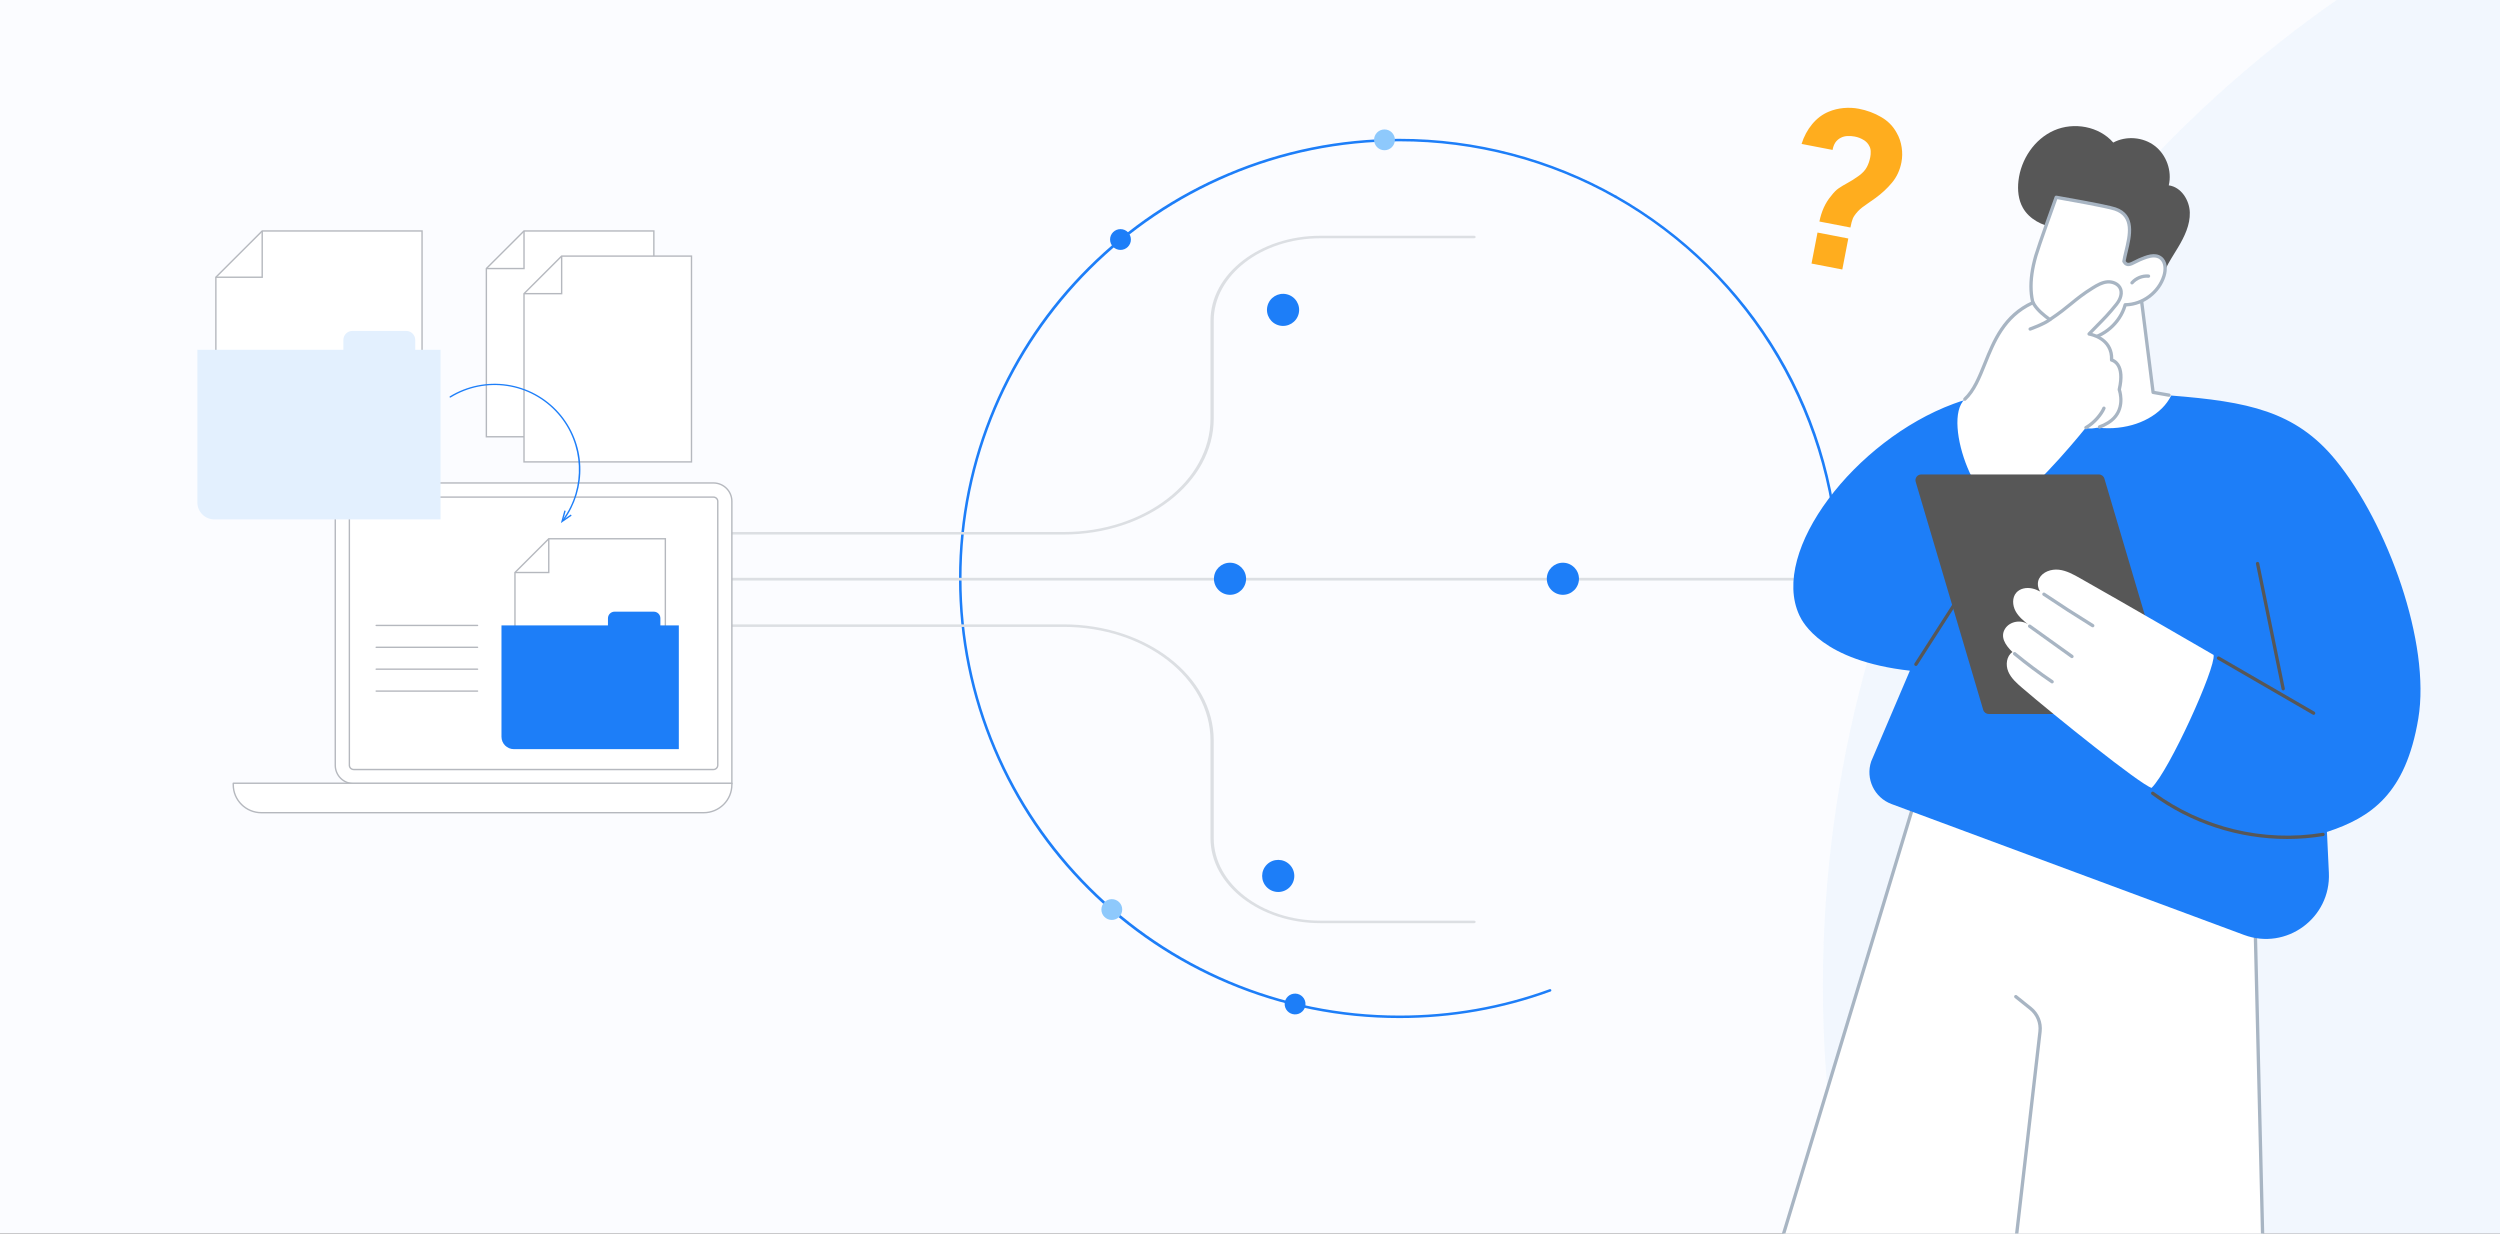
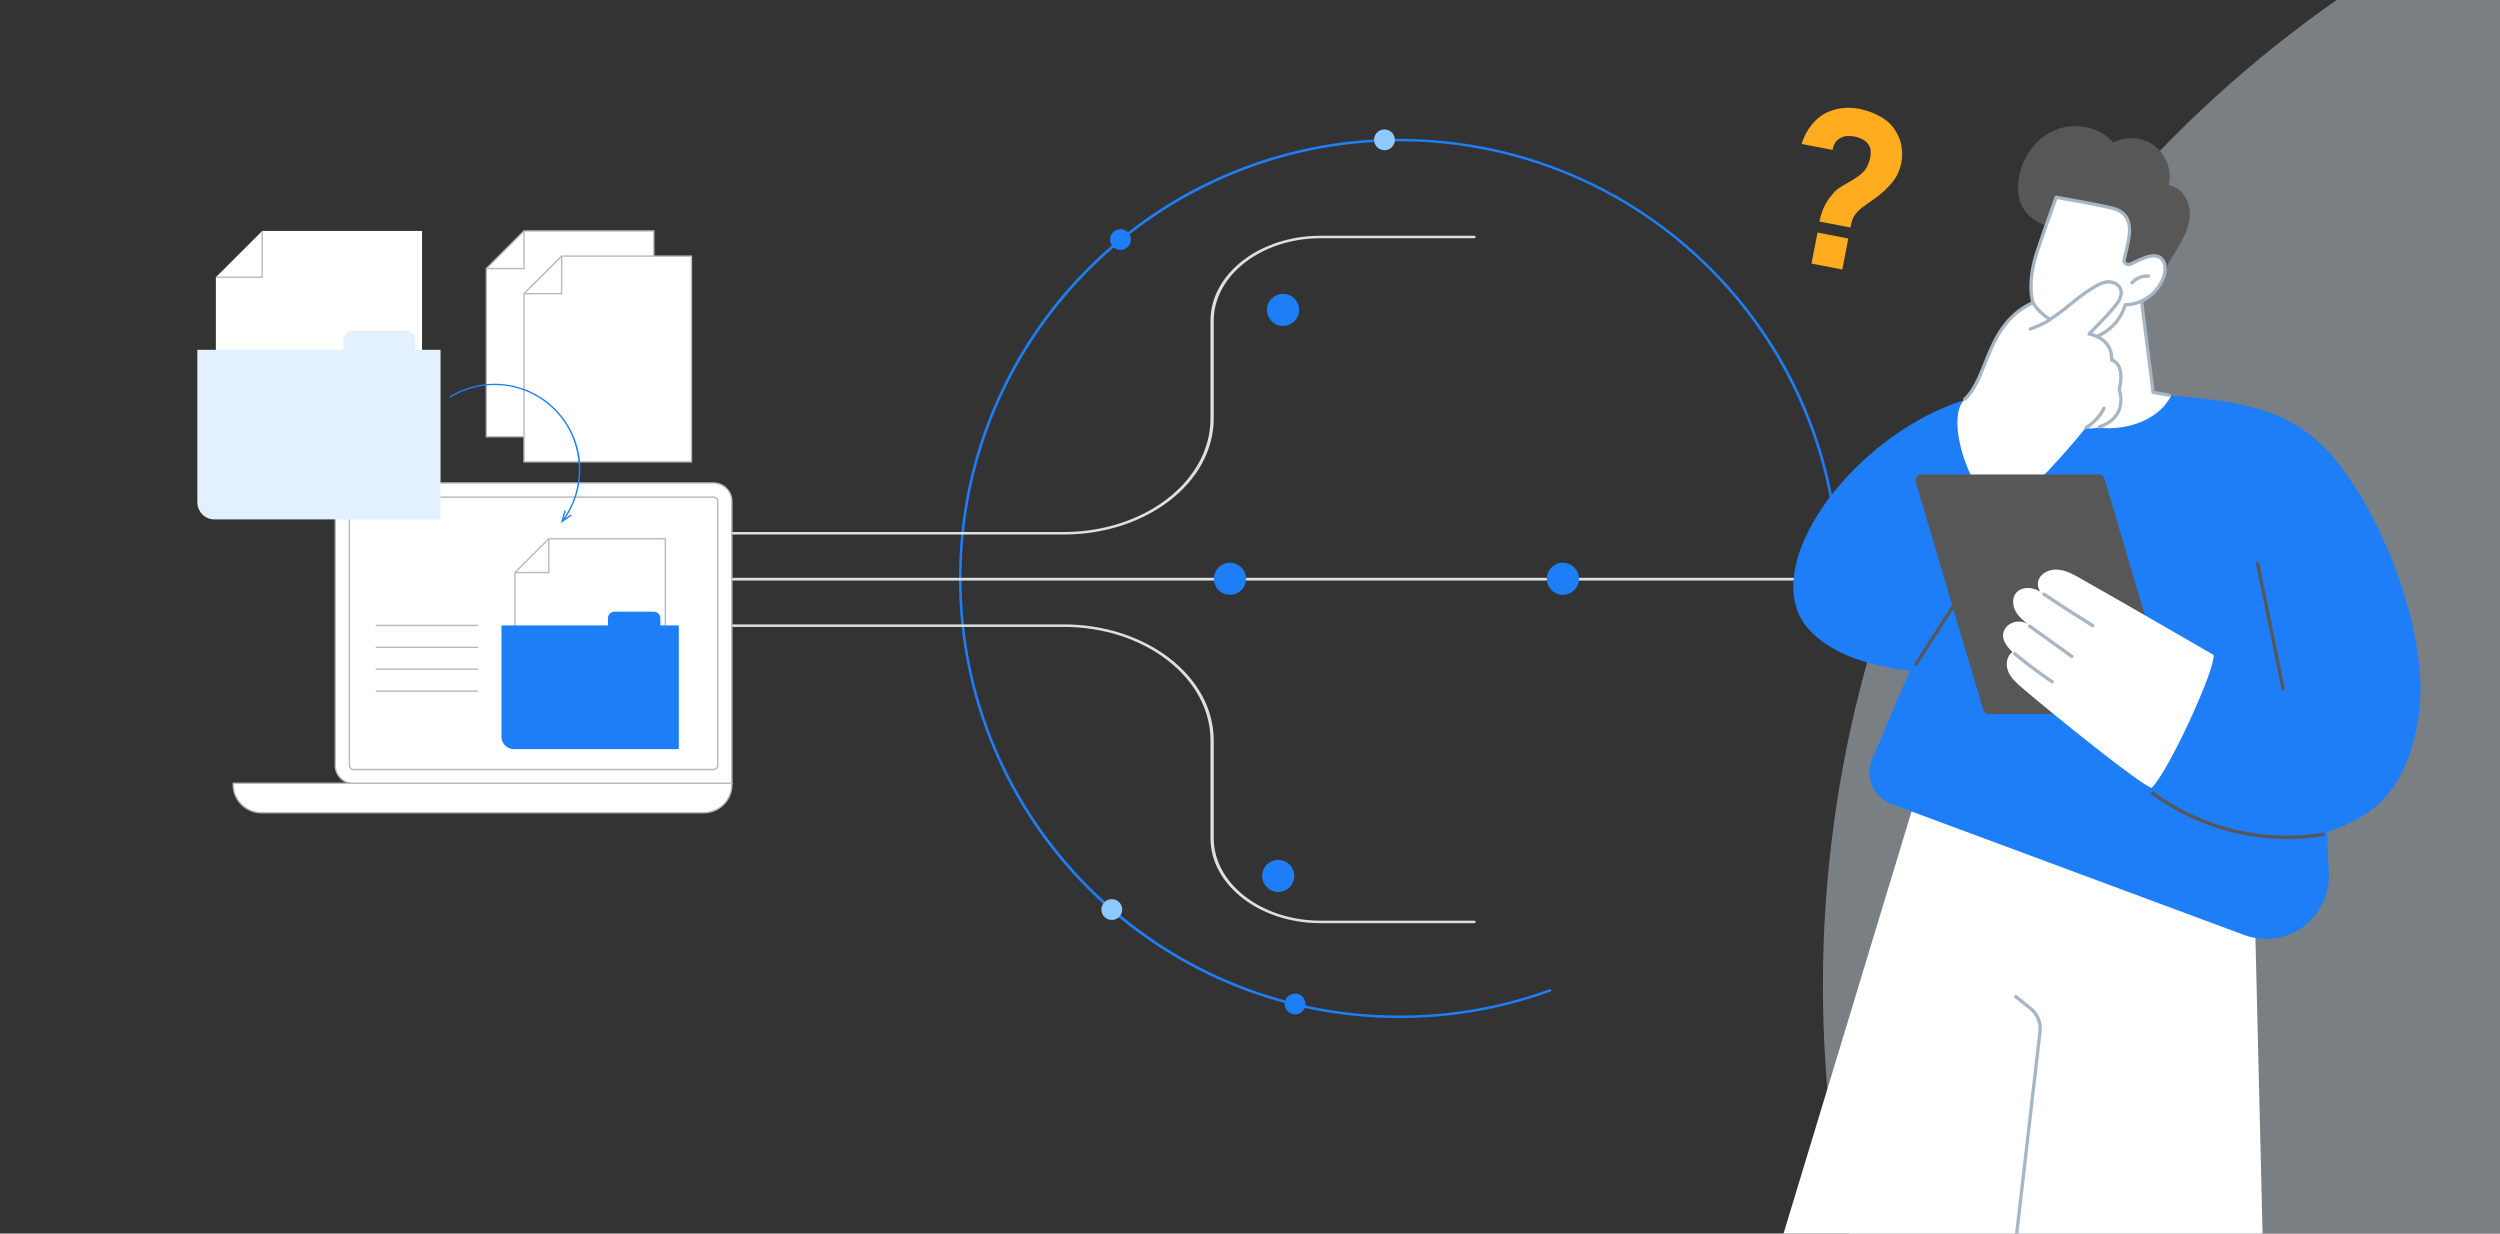
<svg xmlns="http://www.w3.org/2000/svg" width="912" height="450" viewBox="0 0 912 450" fill="none">
  <rect x="0" y="0" width="912" height="450" fill="#333333" stroke="none" />
  <g clip-path="url(#clip0_40_8823)">
-     <rect width="912" height="450" fill="#FBFCFF" />
    <circle cx="1103.5" cy="359.5" r="438.5" fill="#E3F0FE" fill-opacity="0.4" />
    <path d="M350.302 210.55C350.047 210.55 349.841 210.756 349.841 211.011C349.841 232.664 354.088 253.665 362.47 273.437C370.562 292.537 382.147 309.689 396.906 324.416C411.662 339.144 428.847 350.708 447.982 358.788C467.792 367.15 488.837 371.393 510.527 371.393C529.463 371.393 548.002 368.136 565.629 361.715C565.869 361.629 565.993 361.362 565.903 361.126C565.814 360.886 565.549 360.763 565.312 360.852C547.786 367.236 529.355 370.474 510.527 370.474C422.435 370.474 350.764 298.942 350.764 211.014C350.764 210.759 350.558 210.553 350.302 210.553L350.302 210.55Z" fill="#1D7EF8" />
    <path d="M510.527 50.633C488.833 50.633 467.792 54.872 447.982 63.238C428.847 71.314 411.662 82.881 396.906 97.609C382.15 112.337 370.565 129.489 362.47 148.588C354.091 168.361 349.841 189.365 349.841 211.014C349.841 211.269 350.047 211.475 350.302 211.475C350.558 211.475 350.764 211.269 350.764 211.014C350.764 123.089 422.432 51.554 510.527 51.554C538.143 51.554 565.361 58.7 589.237 72.218C589.459 72.344 589.742 72.267 589.865 72.046C589.992 71.824 589.915 71.542 589.693 71.419C565.679 57.822 538.303 50.636 510.527 50.636L510.527 50.633Z" fill="#1D7EF8" />
    <path d="M589.465 71.354C589.305 71.354 589.148 71.437 589.062 71.588C588.936 71.809 589.013 72.092 589.234 72.215C639.23 100.518 670.287 153.703 670.287 211.011C670.287 218.016 669.828 225.063 668.92 231.957C668.887 232.209 669.065 232.439 669.318 232.473C669.57 232.507 669.801 232.329 669.835 232.077C670.746 225.143 671.207 218.056 671.207 211.011C671.207 182.121 663.426 153.795 648.701 129.105C634.404 105.127 613.997 85.176 589.687 71.413C589.616 71.373 589.536 71.351 589.459 71.351L589.465 71.354Z" fill="#1D7EF8" />
    <path d="M726.751 210.772L258.894 210.772C258.576 210.772 258.321 210.995 258.321 211.272C258.321 211.548 258.576 211.772 258.894 211.772C259.211 211.772 726.748 211.772 726.748 211.772C727.065 211.772 727.321 211.548 727.321 211.272C727.321 210.995 727.065 210.772 726.748 210.772L726.751 210.772Z" fill="#DCDFE3" />
    <path d="M388.029 227.772L253.917 227.772C253.587 227.772 253.321 228.233 253.321 228.233C253.321 228.488 253.917 228.694 253.917 228.694L388.029 228.694C417.558 228.694 441.582 247.27 441.582 270.102L441.582 305.766C441.582 322.863 459.57 336.772 481.681 336.772L537.724 336.772C538.054 336.772 538.321 336.566 538.321 336.31C538.321 336.055 538.054 335.849 537.724 335.849L481.681 335.849C460.23 335.849 442.775 322.353 442.775 305.766L442.775 270.102C442.775 246.763 418.218 227.772 388.029 227.772Z" fill="#DCDFE3" />
    <path d="M388.029 195L253.917 195C253.587 195 253.321 194.539 253.321 194.539C253.321 194.284 253.917 194.077 253.917 194.077L388.029 194.077C417.558 194.077 441.582 175.501 441.582 152.669L441.582 117.005C441.582 99.908 459.57 86 481.681 86L537.724 86C538.054 86 538.321 86.206 538.321 86.461C538.321 86.716 538.054 86.922 537.724 86.922L481.681 86.922C460.23 86.922 442.775 100.419 442.775 117.005L442.775 152.669C442.775 176.009 418.218 195 388.029 195Z" fill="#DCDFE3" />
    <path d="M470.445 315.4C472.736 317.687 472.736 321.394 470.445 323.681C468.154 325.968 464.439 325.968 462.148 323.681C459.857 321.394 459.857 317.687 462.148 315.4C464.439 313.113 468.154 313.113 470.445 315.4Z" fill="#1D7EF8" />
    <path d="M469.405 107.345C472.558 108.088 474.511 111.242 473.767 114.389C473.023 117.537 469.863 119.486 466.71 118.743C463.556 118 461.603 114.846 462.348 111.699C463.092 108.552 466.252 106.602 469.405 107.345Z" fill="#1D7EF8" />
    <path d="M570.139 205.278C573.379 205.278 576.005 207.9 576.005 211.134C576.005 214.368 573.379 216.989 570.139 216.989C566.899 216.989 564.272 214.368 564.272 211.134C564.272 207.9 566.899 205.278 570.139 205.278Z" fill="#1D7EF8" />
    <path d="M448.709 205.278C451.949 205.278 454.575 207.9 454.575 211.134C454.575 214.368 451.949 216.989 448.709 216.989C445.469 216.989 442.842 214.368 442.842 211.134C442.842 207.9 445.469 205.278 448.709 205.278Z" fill="#1D7EF8" />
    <path d="M787.371 219.278C790.611 219.278 793.237 221.9 793.237 225.134C793.237 228.368 790.611 230.989 787.371 230.989C784.131 230.989 781.504 228.368 781.504 225.134C781.504 221.9 784.131 219.278 787.371 219.278Z" fill="#1D7EF8" />
    <path d="M405.586 328.008C407.686 328.008 409.387 329.706 409.387 331.802C409.387 333.897 407.686 335.596 405.586 335.596C403.487 335.596 401.785 333.897 401.785 331.802C401.785 329.706 403.487 328.008 405.586 328.008Z" fill="#8EC9FC" />
    <path d="M809.828 221.447C811.927 221.447 813.629 223.146 813.629 225.241C813.629 227.337 811.927 229.035 809.828 229.035C807.728 229.035 806.026 227.337 806.026 225.241C806.026 223.146 807.728 221.447 809.828 221.447Z" fill="#8EC9FC" />
    <path d="M408.753 83.582C410.853 83.582 412.555 85.28 412.555 87.376C412.555 89.471 410.853 91.17 408.753 91.17C406.654 91.17 404.952 89.471 404.952 87.376C404.952 85.28 406.654 83.582 408.753 83.582Z" fill="#1D7EF8" />
    <path d="M505.061 47.22C507.16 47.22 508.862 48.918 508.862 51.014C508.862 53.109 507.16 54.808 505.061 54.808C502.961 54.808 501.259 53.109 501.259 51.014C501.259 48.918 502.961 47.22 505.061 47.22Z" fill="#8EC9FC" />
    <path d="M476.196 365.652C476.532 367.72 475.125 369.669 473.052 370.005C470.98 370.341 469.027 368.936 468.691 366.868C468.355 364.799 469.762 362.85 471.834 362.515C473.907 362.179 475.859 363.584 476.196 365.652Z" fill="#1D7EF8" />
    <g clip-path="url(#clip1_40_8823)">
      <path d="M643.357 473.981L698.922 290.792L761.405 269.809L822.074 312.773L825.969 473.981H643.357Z" fill="white" />
-       <path d="M825.955 474C825.955 474 825.964 474 825.969 474C826.306 473.992 826.572 473.712 826.564 473.374L822.682 312.756C822.677 312.562 822.583 312.385 822.425 312.271L761.756 269.307C761.598 269.196 761.396 269.166 761.211 269.227L698.729 290.21C698.541 290.274 698.397 290.423 698.339 290.612L643.025 473.124C642.928 473.446 643.108 473.787 643.431 473.886C643.757 473.986 644.095 473.803 644.191 473.479L699.414 291.269L761.305 270.485L821.474 313.092L825.347 473.401C825.355 473.734 825.626 473.997 825.955 473.997V474Z" fill="#A8B5C3" />
      <path d="M733.001 474C733.305 474 733.571 473.77 733.607 473.46L744.806 376.388C745.204 372.935 743.827 369.579 741.118 367.407L735.744 363.095C735.481 362.884 735.097 362.928 734.887 363.189C734.677 363.452 734.721 363.837 734.981 364.048L740.355 368.36C742.733 370.267 743.944 373.215 743.593 376.247L732.393 473.318C732.354 473.654 732.595 473.956 732.927 473.994C732.952 473.994 732.974 473.997 732.999 473.997L733.001 474Z" fill="#A8B5C3" />
      <path d="M747.643 142.714L754.706 141.944L752.843 117.773C752.843 117.773 758.709 88.316 781.31 110.313L785.451 143.13L792.056 144.294C792.056 144.294 789.402 159.272 770.434 159.23C754.322 159.194 747.361 153.746 747.643 142.714Z" fill="white" />
      <path d="M791.254 144.762C791.544 144.762 791.802 144.554 791.854 144.258C791.912 143.925 791.691 143.609 791.359 143.551L785.999 142.606L781.915 110.239C781.899 110.1 781.835 109.973 781.736 109.878C774.703 103.034 768.496 100.387 763.285 102.011C754.933 104.616 752.351 117.125 752.246 117.657C752.235 117.713 752.232 117.768 752.235 117.823L754.051 141.403L750.476 141.794C750.142 141.83 749.901 142.132 749.937 142.467C749.973 142.803 750.272 143.044 750.609 143.008L754.77 142.553C755.096 142.517 755.337 142.229 755.312 141.899L753.457 117.818C753.689 116.756 756.312 105.461 763.65 103.178C768.363 101.709 774.111 104.209 780.735 110.607L784.849 143.21C784.882 143.476 785.084 143.69 785.346 143.734L791.149 144.756C791.185 144.762 791.221 144.765 791.254 144.765V144.762Z" fill="#A8B5C3" />
      <path d="M794.563 90.242C796.891 86.343 798.978 82.045 798.843 77.503C798.708 72.961 795.658 68.219 791.166 67.615C792.41 62.386 790.334 56.514 786.082 53.238C781.83 49.963 775.634 49.458 770.912 52.008C765.759 46.066 756.545 44.418 749.351 47.571C742.155 50.725 737.217 58.143 736.33 65.964C735.948 69.325 736.283 72.867 737.945 75.809C740.272 79.93 744.914 82.311 749.581 83.051C752.237 83.472 755.259 83.577 757.064 85.578C758.184 86.822 758.566 88.538 759.099 90.126C760.982 95.74 765.3 100.484 770.705 102.873C775.106 104.818 782.706 105.982 787.069 103.189C788.758 102.108 789.076 100.043 789.9 98.303C791.232 95.493 792.971 92.905 794.561 90.242H794.563Z" fill="#575757" />
      <path d="M742.689 93.254C740.538 100.67 739.769 109.133 743.803 115.712C747.316 121.44 754.377 124.76 761.018 123.806C767.658 122.85 773.503 117.677 775.269 111.189C781.559 111.134 787.566 106.653 789.424 100.631C790.123 98.367 790.09 95.499 788.188 94.088C786.015 92.478 782.991 93.75 780.497 94.798C778.004 95.845 776.126 97.71 774.808 95.344C775.756 89.369 780.342 79.221 771.59 76.247C768.333 75.142 750.103 71.977 750.103 71.977C750.103 71.977 743.847 89.258 742.689 93.257V93.254Z" fill="white" />
      <path d="M758.743 124.577C759.533 124.577 760.321 124.521 761.104 124.41C767.816 123.446 773.765 118.286 775.731 111.788C782.148 111.527 788.105 106.974 790.005 100.808C790.751 98.395 790.759 95.233 788.548 93.595C786.095 91.78 782.864 93.138 780.265 94.23C779.679 94.476 779.145 94.756 778.631 95.025C776.701 96.034 776.068 96.216 775.443 95.222C775.618 94.194 775.897 93.035 776.19 91.813C777.564 86.096 779.444 78.268 771.786 75.665C768.521 74.557 750.955 71.5 750.208 71.373C749.918 71.323 749.633 71.489 749.531 71.766C749.277 72.473 743.255 89.114 742.102 93.082C739.354 102.551 739.753 110.272 743.283 116.03C746.498 121.274 752.616 124.577 758.74 124.577H758.743ZM785.7 93.927C786.474 93.927 787.199 94.11 787.826 94.576C789.526 95.834 789.435 98.525 788.843 100.448C787.049 106.265 781.338 110.524 775.264 110.577C774.99 110.577 774.752 110.762 774.68 111.026C772.98 117.275 767.327 122.279 760.929 123.199C754.532 124.119 747.704 120.908 744.32 115.39C740.977 109.939 740.623 102.549 743.272 93.423C744.306 89.862 749.484 75.485 750.501 72.662C753.459 73.18 768.518 75.843 771.393 76.821C778.001 79.066 776.408 85.686 775.007 91.525C774.686 92.858 774.385 94.113 774.205 95.244C774.183 95.38 774.208 95.518 774.274 95.637C775.587 97.99 777.503 96.99 779.192 96.106C779.684 95.848 780.196 95.582 780.729 95.357C782.36 94.673 784.133 93.927 785.695 93.927H785.7Z" fill="#A8B5C3" />
      <path d="M777.757 103.776C777.929 103.776 778.097 103.704 778.216 103.566C779.565 102.011 781.675 101.16 783.721 101.338C784.058 101.368 784.351 101.119 784.381 100.783C784.412 100.448 784.163 100.152 783.828 100.121C781.401 99.905 778.896 100.919 777.299 102.762C777.077 103.017 777.105 103.402 777.359 103.624C777.475 103.724 777.616 103.774 777.76 103.774L777.757 103.776Z" fill="#A8B5C3" />
      <path d="M656.392 224.433C645.505 200.953 676.875 160.563 712.632 147.317C726.308 142.251 738.882 141.802 747.598 142.312C748.359 144.751 749.445 147.106 751.06 149.099C754.173 152.94 759.149 155.054 763.923 155.813C768.507 156.545 773.329 156.296 777.804 155.046C781.83 153.921 785.753 151.878 788.727 148.905C790.096 147.539 791.213 145.981 792.056 144.294C819.87 146.511 837.384 149.891 852.078 167.871C871.013 191.043 886.793 234.637 882.195 262.157C877.598 289.681 864.978 298.197 848.868 303.498L849.573 318.382C850.353 334.87 834.086 346.803 818.643 341.069L690.015 293.305C683.758 290.98 680.48 284.091 682.614 277.754C687.316 266.724 692.019 255.698 696.722 244.668C664.757 241.063 657.636 227.121 656.389 224.433H656.392Z" fill="#1D7EF8" />
      <path d="M698.922 242.948C699.121 242.948 699.318 242.848 699.434 242.668L738.68 181.547C738.862 181.264 738.779 180.884 738.497 180.704C738.215 180.521 737.837 180.604 737.657 180.887L698.411 242.008C698.228 242.291 698.311 242.67 698.593 242.851C698.695 242.917 698.809 242.948 698.922 242.948Z" fill="#575757" />
      <path d="M716.779 145.613C726.217 136.972 724.774 118.12 741.843 110.521C743.628 113.229 746.504 115.795 747.82 116.515C754.496 111.533 756.553 109.845 762.721 105.35C764.678 103.923 767.299 102.632 769.823 102.978C771.045 103.144 772.648 103.995 773.312 105.04C774.628 107.107 772.593 109.895 771.33 111.763C767.833 116.934 765.648 117.967 762.082 121.839C762.082 121.839 770.744 123.172 770.301 131.344C770.301 131.344 775.413 132.256 773.096 142.138C773.096 142.138 775.994 149.875 769.088 154.201C764.122 157.313 760.852 156.077 760.852 156.077C760.852 156.077 744.242 176.91 733.422 184.052C722.601 191.193 707.929 153.713 716.776 145.615L716.779 145.613Z" fill="white" />
      <path d="M765.903 156.348C765.966 156.348 766.033 156.337 766.099 156.315C767.191 155.946 768.305 155.406 769.411 154.713C776.046 150.557 774.122 143.349 773.729 142.104C774.675 137.962 774.468 134.816 773.113 132.752C772.38 131.635 771.482 131.125 770.926 130.901C771.02 124.446 765.613 122.174 763.252 121.49C764.158 120.542 764.966 119.727 765.751 118.935C767.899 116.768 769.754 114.897 772.571 111.378C773.356 110.397 775.084 107.833 774.158 105.248C773.364 103.031 770.838 102.047 768.737 102.224C766.663 102.399 764.805 103.46 763.083 104.53C759.591 106.697 757.476 108.424 755.237 110.253C753.213 111.904 751.126 113.608 747.803 115.842C746.083 114.623 743.374 112.447 742.194 110.111C742.047 109.82 741.696 109.696 741.4 109.831C730.665 114.689 726.883 124.075 723.546 132.358C721.517 137.396 719.601 142.154 716.364 145.167C716.118 145.397 716.104 145.782 716.331 146.028C716.56 146.275 716.945 146.289 717.191 146.062C720.627 142.864 722.593 137.984 724.674 132.815C727.87 124.879 731.486 115.903 741.389 111.181C742.888 113.708 745.785 115.939 747.449 117.086C747.654 117.228 747.922 117.23 748.132 117.092C751.707 114.711 753.891 112.927 756.006 111.2C758.214 109.396 760.299 107.695 763.724 105.569C765.389 104.536 767.034 103.593 768.842 103.441C770.434 103.305 772.436 104.04 773.016 105.661C773.514 107.052 772.994 108.903 771.626 110.616C768.85 114.085 767.017 115.936 764.894 118.078C763.898 119.081 762.87 120.121 761.645 121.42C761.491 121.584 761.441 121.822 761.513 122.038C761.585 122.254 761.773 122.41 761.996 122.443C762.328 122.496 770.108 123.798 769.699 131.311C769.682 131.618 769.898 131.89 770.199 131.945C770.238 131.954 771.299 132.178 772.126 133.464C772.922 134.705 773.635 137.191 772.51 141.996C772.483 142.113 772.491 142.237 772.532 142.351C772.643 142.648 775.161 149.678 768.772 153.682C767.747 154.325 766.718 154.824 765.715 155.162C765.397 155.27 765.225 155.617 765.333 155.935C765.419 156.19 765.657 156.351 765.911 156.351L765.903 156.348Z" fill="#A8B5C3" />
      <path d="M760.957 156.609C761.059 156.609 761.162 156.584 761.256 156.528C764.451 154.713 767.155 151.374 768.079 149.154C768.208 148.844 768.062 148.486 767.75 148.356C767.44 148.229 767.083 148.373 766.953 148.686C766.229 150.426 763.796 153.682 760.653 155.467C760.36 155.633 760.257 156.005 760.423 156.298C760.534 156.498 760.741 156.609 760.954 156.609H760.957Z" fill="#A8B5C3" />
      <path d="M740.604 120.636C740.67 120.636 740.739 120.625 740.806 120.603C741.019 120.528 746.083 118.738 748.173 117.059C748.436 116.848 748.478 116.463 748.267 116.199C748.057 115.936 747.673 115.895 747.41 116.105C745.481 117.657 740.452 119.433 740.402 119.45C740.084 119.561 739.918 119.91 740.029 120.229C740.117 120.481 740.352 120.636 740.604 120.636Z" fill="#A8B5C3" />
      <path d="M700.852 173.083H765.679C766.605 173.083 767.421 173.693 767.683 174.583L792.313 257.762C792.711 259.106 791.705 260.456 790.306 260.456H725.479C724.553 260.456 723.737 259.846 723.475 258.957L698.845 175.777C698.447 174.433 699.45 173.083 700.849 173.083H700.852Z" fill="#575757" />
      <path d="M734.143 237.865C731.359 235.174 729.656 232.251 731.437 229.385C733.214 226.52 737.687 225.852 740.222 228.072C738.345 226.589 736.416 225.049 735.274 222.942C734.132 220.836 733.977 218.001 735.55 216.2C736.935 214.615 739.307 214.222 741.359 214.676C742.371 214.9 743.324 215.3 744.242 215.784C743.352 214.446 743.109 212.553 743.861 211.087C745.146 208.588 748.292 207.518 751.082 207.834C753.871 208.15 756.401 209.563 758.845 210.946C775.203 220.177 807.524 238.927 807.524 238.927C808.375 243.59 791.343 281.145 784.898 287.422C780.729 286.167 749.481 261.071 737.638 250.89C735.653 249.183 733.61 247.376 732.6 244.957C731.591 242.537 731.965 239.326 734.14 237.865H734.143Z" fill="white" />
      <path d="M763.428 228.853C763.633 228.853 763.832 228.751 763.948 228.562C764.125 228.274 764.034 227.9 763.749 227.723C757.775 224.037 751.79 220.182 745.962 216.264C745.683 216.075 745.304 216.15 745.119 216.43C744.931 216.71 745.005 217.09 745.284 217.278C751.126 221.205 757.125 225.068 763.111 228.762C763.21 228.823 763.321 228.853 763.428 228.853Z" fill="#A8B5C3" />
      <path d="M755.851 240.096C756.041 240.096 756.227 240.007 756.346 239.841C756.542 239.567 756.478 239.187 756.205 238.99L740.767 227.925C740.493 227.728 740.112 227.792 739.918 228.066C739.722 228.341 739.786 228.72 740.059 228.917L755.497 239.982C755.605 240.06 755.729 240.096 755.851 240.096Z" fill="#A8B5C3" />
      <path d="M748.613 249.321C748.809 249.321 749 249.227 749.119 249.052C749.307 248.773 749.235 248.393 748.956 248.204C744.273 245.029 739.683 241.592 735.318 237.995C735.058 237.782 734.674 237.818 734.461 238.079C734.248 238.339 734.284 238.724 734.544 238.938C738.94 242.56 743.557 246.015 748.273 249.213C748.378 249.285 748.497 249.318 748.613 249.318V249.321Z" fill="#A8B5C3" />
      <path d="M834.349 306.064C838.747 306.064 843.157 305.712 847.53 305C847.862 304.944 848.089 304.631 848.033 304.299C847.978 303.966 847.666 303.739 847.334 303.794C825.754 307.314 803.28 301.882 785.67 288.896C785.399 288.697 785.017 288.755 784.818 289.027C784.619 289.298 784.677 289.681 784.948 289.88C799.252 300.427 816.719 306.064 834.349 306.064Z" fill="#575757" />
-       <path d="M844.011 260.777C844.221 260.777 844.426 260.669 844.539 260.472C844.708 260.181 844.608 259.807 844.315 259.638L809.628 239.547C809.337 239.378 808.964 239.478 808.795 239.772C808.627 240.063 808.726 240.437 809.019 240.606L843.707 260.697C843.804 260.752 843.906 260.78 844.011 260.78V260.777Z" fill="#575757" />
      <path d="M832.903 251.86C832.944 251.86 832.983 251.857 833.027 251.846C833.356 251.779 833.569 251.455 833.5 251.125L824.161 205.467C824.095 205.138 823.774 204.924 823.442 204.991C823.113 205.057 822.9 205.381 822.97 205.711L832.308 251.369C832.366 251.657 832.621 251.857 832.906 251.857L832.903 251.86Z" fill="#575757" />
    </g>
    <path d="M663.722 80.813C664.056 79.085 664.586 77.395 665.313 75.743C666.065 74.096 666.984 72.644 668.069 71.387C668.981 70.178 669.891 69.267 670.797 68.654C671.734 68.021 672.778 67.394 673.93 66.775C675.108 66.16 676.533 65.254 678.203 64.056C679.505 63.085 680.434 62.07 680.992 61.01C681.581 59.928 682.007 58.707 682.27 57.346C682.407 56.639 682.46 55.943 682.429 55.258C682.425 54.578 682.274 53.951 681.978 53.378C681.516 52.392 680.797 51.615 679.821 51.046C678.875 50.456 677.814 50.048 676.635 49.82C675.745 49.648 674.848 49.583 673.943 49.626C673.065 49.673 672.279 49.875 671.586 50.23C670.747 50.638 670.063 51.225 669.534 51.992C669.032 52.764 668.695 53.664 668.524 54.69L657.214 52.505C658.069 49.764 659.363 47.352 661.096 45.27C662.83 43.187 664.846 41.676 667.146 40.735C668.831 40.029 670.627 39.588 672.535 39.413C674.443 39.239 676.3 39.326 678.107 39.675C681.091 40.252 683.815 41.267 686.277 42.72C688.745 44.147 690.637 46.088 691.956 48.543C692.85 50.101 693.439 51.831 693.724 53.732C694.013 55.608 693.986 57.436 693.642 59.217C693.09 62.07 691.948 64.538 690.215 66.621C688.482 68.703 686.478 70.57 684.203 72.222C683.225 72.93 682.345 73.547 681.564 74.075C680.814 74.582 680.122 75.073 679.487 75.548C678.883 76.002 678.327 76.492 677.818 77.018C676.852 78.081 676.217 78.977 675.913 79.706C675.61 80.435 675.316 81.532 675.033 82.998L663.722 80.813ZM660.841 96.145L663.027 84.834L674.259 87.004L672.074 98.315L660.841 96.145Z" fill="#FFAD1E" />
    <path d="M260.252 176.183H129.038C125.319 176.183 122.305 179.176 122.305 182.868V279.193C122.305 282.885 125.319 285.878 129.038 285.878H266.985V182.868C266.985 179.176 263.971 176.183 260.252 176.183Z" fill="white" />
    <path d="M266.985 286.134H129.038C125.184 286.134 122.05 283.019 122.05 279.193V182.868C122.05 179.041 125.184 175.927 129.038 175.927H260.252C264.106 175.927 267.24 179.041 267.24 182.868V285.878C267.24 286.02 267.127 286.134 266.985 286.134ZM129.038 176.439C125.466 176.439 122.561 179.323 122.561 182.868V279.193C122.561 282.738 125.466 285.622 129.038 285.622H266.729V182.868C266.729 179.323 263.824 176.439 260.252 176.439H129.038Z" fill="#B5B8BE" />
    <path d="M129.038 280.726C128.162 280.726 127.449 280.039 127.449 279.194V182.869C127.449 182.024 128.162 181.337 129.038 181.337H260.252C261.128 181.337 261.841 182.024 261.841 182.869V279.139C261.841 280.016 261.132 280.726 260.257 280.726H129.038Z" fill="white" />
    <path d="M260.258 280.982H129.039C128.021 280.982 127.195 280.18 127.195 279.194V182.869C127.195 181.883 128.021 181.081 129.039 181.081H260.254C261.271 181.081 262.098 181.883 262.098 182.869V279.139C262.098 280.155 261.273 280.982 260.258 280.982ZM129.038 181.592C128.302 181.592 127.704 182.165 127.704 182.868V279.193C127.704 279.897 128.302 280.469 129.038 280.469H260.257C260.99 280.469 261.586 279.871 261.586 279.138V182.868C261.586 182.164 260.988 181.592 260.252 181.592H129.038Z" fill="#B5B8BE" />
    <path d="M95.374 296.474C89.694 296.474 85.088 291.901 85.088 286.26V285.734H266.985V286.26C266.985 291.902 262.38 296.474 256.698 296.474H95.374Z" fill="white" />
    <path d="M256.698 296.729H95.374C89.562 296.729 84.832 292.033 84.832 286.26V285.734C84.832 285.592 84.946 285.478 85.088 285.478H266.985C267.127 285.478 267.24 285.592 267.24 285.734V286.26C267.24 292.033 262.511 296.729 256.698 296.729ZM85.344 285.99V286.26C85.344 291.752 89.843 296.219 95.374 296.219H256.698C262.229 296.219 266.729 291.752 266.729 286.26V285.99H85.344Z" fill="#B5B8BE" />
    <path d="M200.188 196.543L187.859 208.852V239.615H242.719V196.543H200.188Z" fill="white" />
    <path d="M242.974 239.87H187.603V208.747L200.083 196.287H242.974V239.87ZM188.114 239.359H242.463V196.799H200.294L188.114 208.959V239.359Z" fill="#B5B8BE" />
    <path d="M200.443 209.108H187.859V208.597H199.933V196.543H200.443V209.108Z" fill="#B5B8BE" />
    <path d="M240.907 228.155V225.545C240.907 224.214 239.827 223.136 238.494 223.136H224.197C222.865 223.136 221.783 224.214 221.783 225.544V228.155H182.938V268.763C182.938 271.264 184.968 273.291 187.472 273.291H247.637V228.155H240.905H240.907Z" fill="#1D7EF8" />
    <path d="M174.216 228.411H137.228C137.086 228.411 136.972 228.297 136.972 228.155C136.972 228.013 137.086 227.899 137.228 227.899H174.216C174.358 227.899 174.472 228.013 174.472 228.155C174.472 228.297 174.358 228.411 174.216 228.411Z" fill="#B5B8BE" />
    <path d="M174.216 236.394H137.228C137.086 236.394 136.972 236.281 136.972 236.139C136.972 235.997 137.086 235.883 137.228 235.883H174.216C174.358 235.883 174.472 235.997 174.472 236.139C174.472 236.281 174.358 236.394 174.216 236.394Z" fill="#B5B8BE" />
    <path d="M174.216 244.377H137.228C137.086 244.377 136.972 244.263 136.972 244.121C136.972 243.979 137.086 243.866 137.228 243.866H174.216C174.358 243.866 174.472 243.979 174.472 244.121C174.472 244.263 174.358 244.377 174.216 244.377Z" fill="#B5B8BE" />
    <path d="M174.216 252.36H137.228C137.086 252.36 136.972 252.246 136.972 252.104C136.972 251.962 137.086 251.848 137.228 251.848H174.216C174.358 251.848 174.472 251.962 174.472 252.104C174.472 252.246 174.358 252.36 174.216 252.36Z" fill="#B5B8BE" />
    <path d="M95.651 84.256L78.747 101.133V143.31H153.963V84.256H95.651Z" fill="white" />
-     <path d="M154.219 143.565H78.491V101.028L95.545 84H154.219V143.565ZM79.002 143.054H153.708V84.511H95.756L79.002 101.239V143.054Z" fill="#B5B8BE" />
    <path d="M95.906 101.389H78.747V100.878H95.395V84.256H95.906V101.389Z" fill="#B5B8BE" />
    <path d="M151.479 127.599V124.02C151.479 122.196 149.998 120.716 148.17 120.716H128.568C126.741 120.716 125.261 122.195 125.261 124.019V127.598H72V183.275C72 186.703 74.784 189.482 78.217 189.482H160.709V127.599H151.478H151.479Z" fill="#E3F0FE" />
    <path d="M191.158 84.256L177.427 97.966V159.328H238.525V84.256H191.158Z" fill="white" />
    <path d="M238.78 159.584H177.172V97.859L191.053 84H238.78V159.584ZM177.683 159.073H238.269V84.511H191.263L177.682 98.072V159.074L177.683 159.073Z" fill="#B5B8BE" />
    <path d="M191.414 98.222H177.427V97.71H190.903V84.256H191.414V98.222Z" fill="#B5B8BE" />
    <path d="M204.89 93.417L191.159 107.126V168.49H252.256V93.417H204.89Z" fill="white" />
    <path d="M252.512 168.745H190.903V107.02L204.784 93.161H252.512V168.745ZM191.414 168.234H252.001V93.673H204.994L191.413 107.233V168.235L191.414 168.234Z" fill="#B5B8BE" />
    <path d="M205.145 107.382H191.159V106.87H204.634V93.417H205.145V107.382Z" fill="#B5B8BE" />
    <path d="M205.496 189.918C205.444 189.918 205.39 189.902 205.345 189.868C205.231 189.785 205.207 189.625 205.29 189.511C213.745 177.959 213.018 161.755 203.564 150.981C193.648 139.682 177.167 137.173 164.375 145.017C164.255 145.091 164.098 145.053 164.025 144.932C163.95 144.812 163.989 144.655 164.109 144.581C170.322 140.772 177.736 139.26 184.984 140.322C192.317 141.397 199.052 145.063 203.95 150.644C208.68 156.034 211.436 162.944 211.71 170.098C211.981 177.151 209.848 184.154 205.705 189.815C205.655 189.883 205.577 189.919 205.498 189.919L205.496 189.918Z" fill="#1D7EF8" />
    <path d="M205.877 186.224L206.369 186.36L205.481 189.589L208.235 187.688L208.526 188.108L204.617 190.808L205.877 186.224Z" fill="#1D7EF8" />
  </g>
  <defs>
    <clipPath id="clip0_40_8823">
      <rect width="912" height="450" fill="white" />
    </clipPath>
    <clipPath id="clip1_40_8823">
      <rect width="240" height="428" fill="white" transform="matrix(-1 0 0 1 883 46)" />
    </clipPath>
  </defs>
</svg>